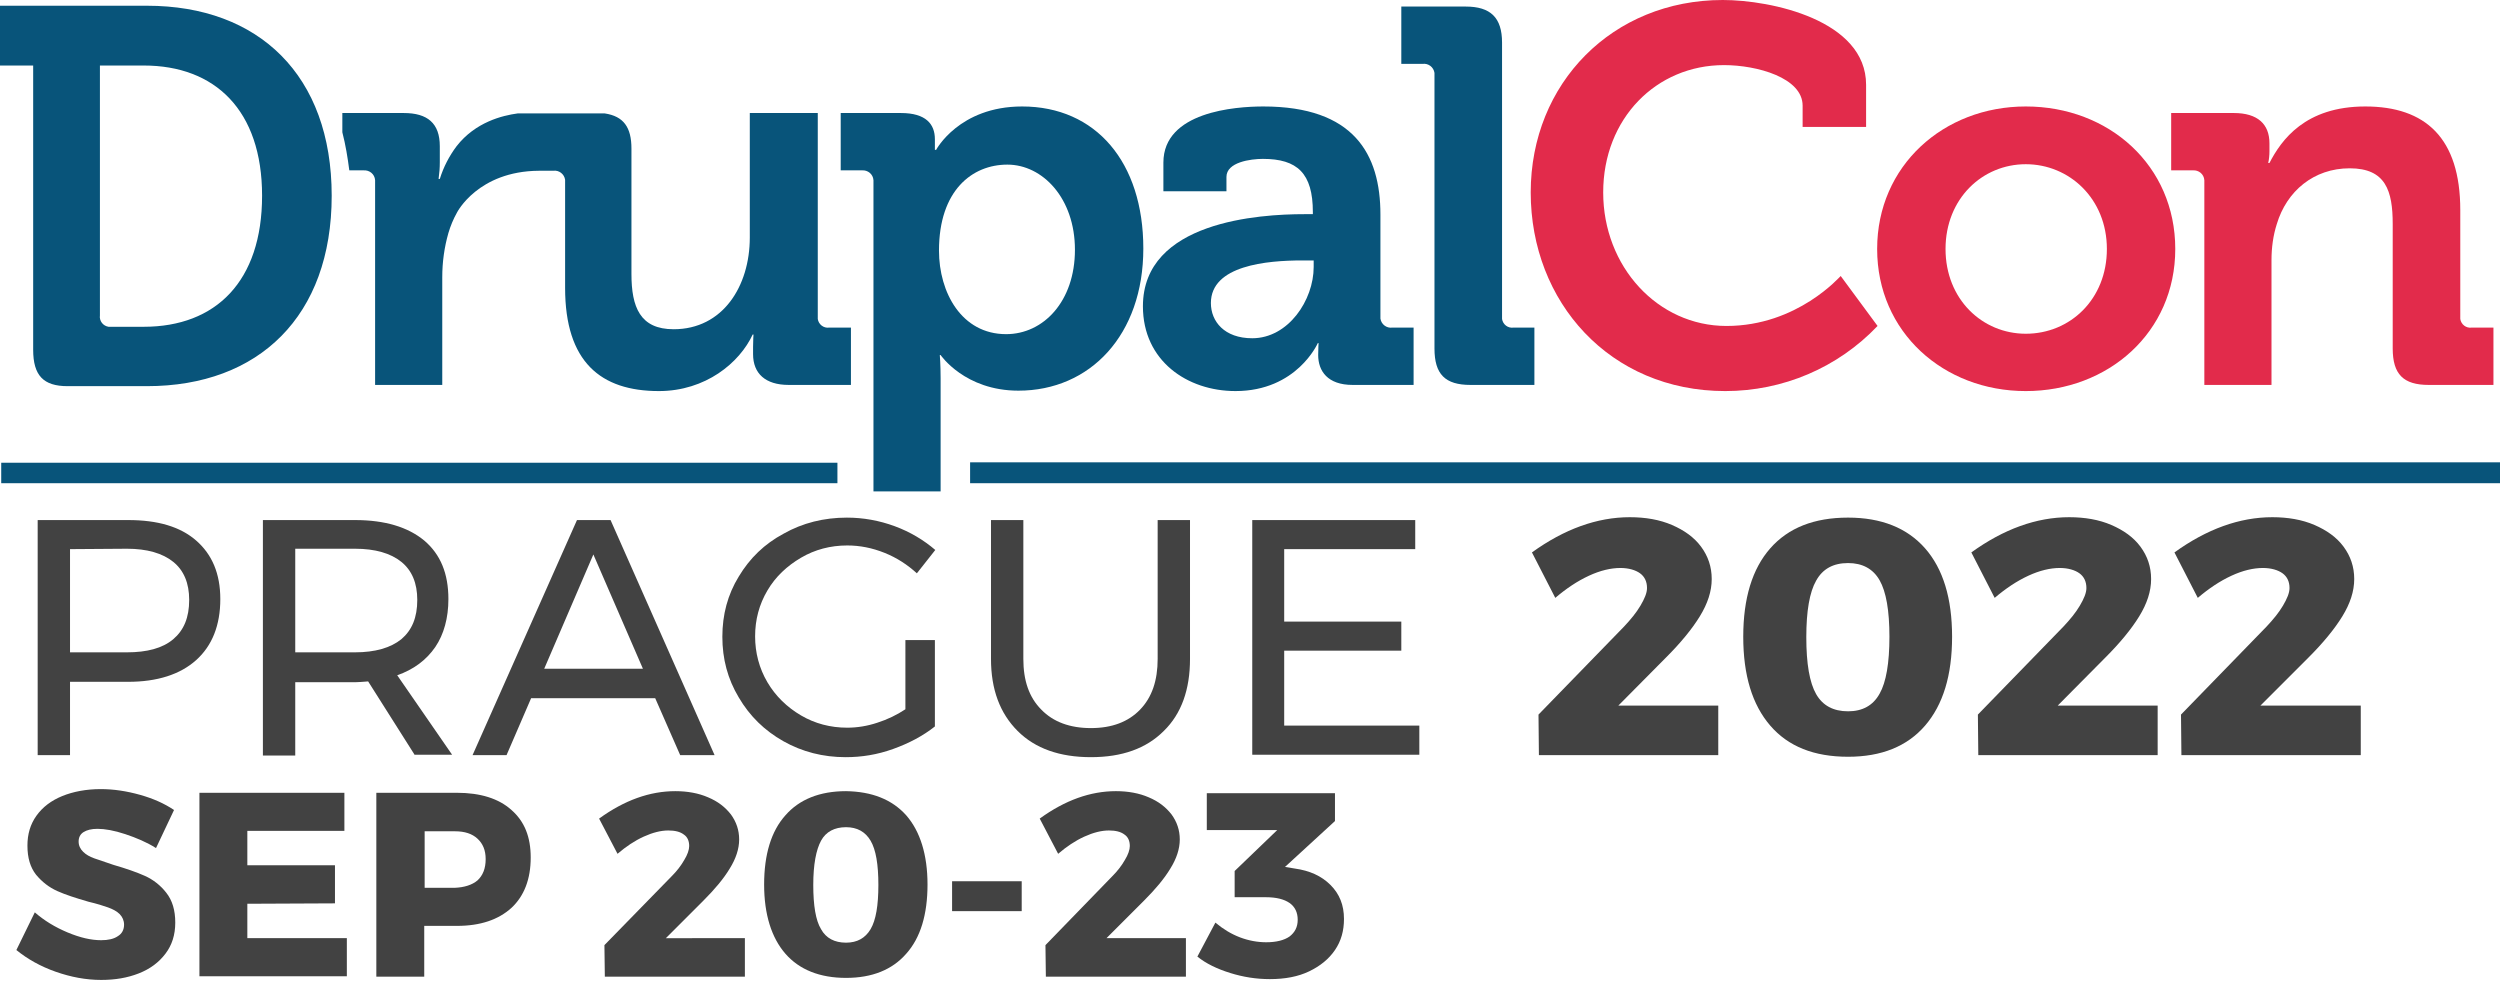
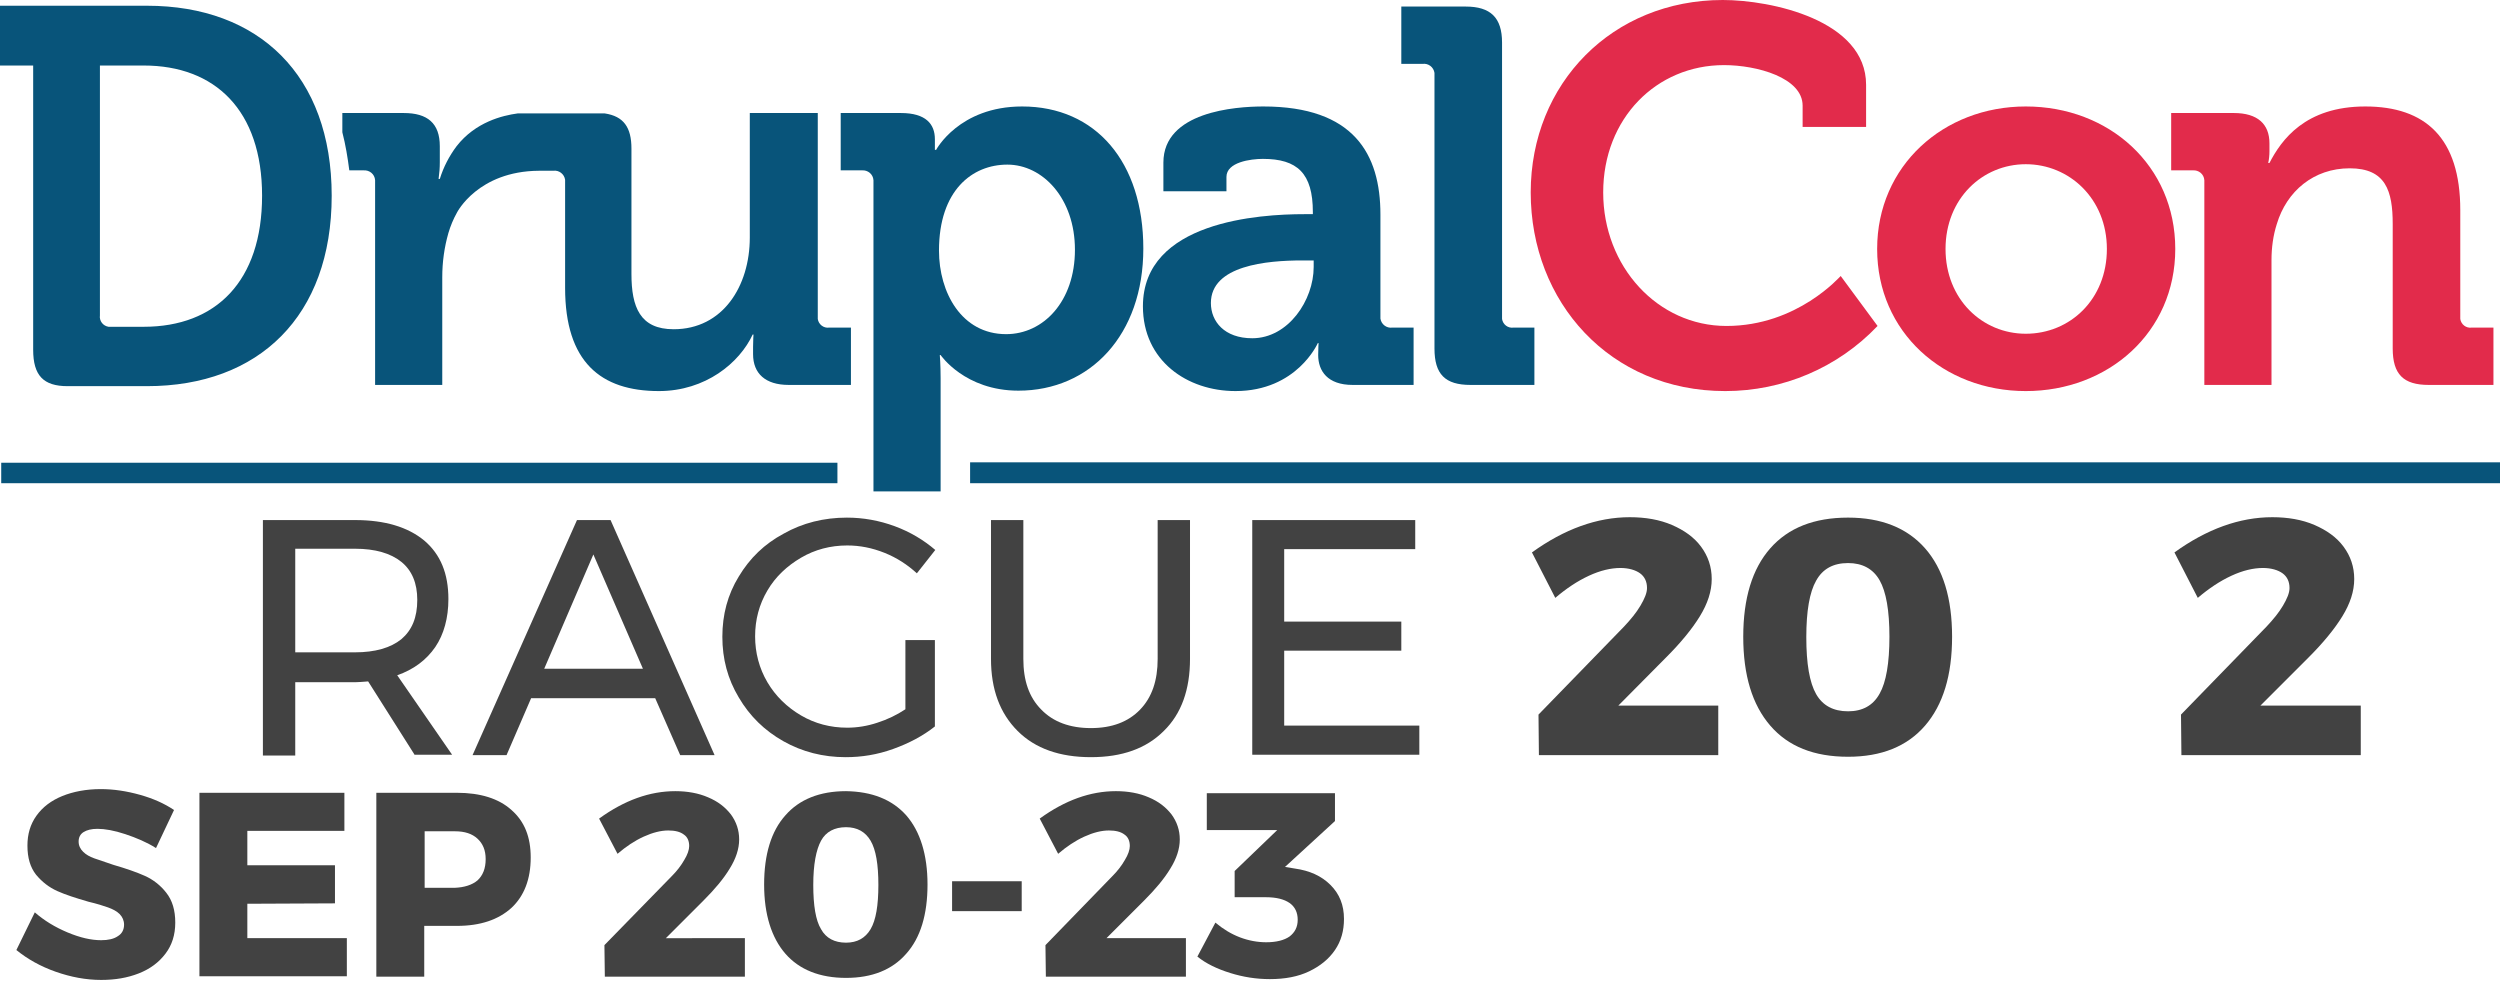
<svg xmlns="http://www.w3.org/2000/svg" version="1.1" id="Livello_1" x="0px" y="0px" viewBox="0 0 610.5 246" style="enable-background:new 0 0 610.5 246;" xml:space="preserve">
  <style type="text/css">
	.st0{fill:#08547A;}
	.st1{fill:#E22B4B;}
	.st2{enable-background:new    ;}
	.st3{fill:#424242;}
</style>
  <rect x="0.3" y="113" class="st0" width="204.2" height="5" />
  <rect x="236.9" y="112.9" class="st0" width="373.6" height="5.1" />
  <path class="st0" d="M8.1,16H0V1.4h35.9c27.3,0,45.1,17,45.1,46.4S63.2,94.3,35.9,94.3H16.5c-5.9,0-8.4-2.6-8.4-8.9V16z M27.1,79.8  h8c17.6,0,28.9-11.1,28.9-32S52.5,16,35.1,16H24.4v61c-0.2,1.4,0.8,2.6,2.1,2.8c0,0,0,0,0.1,0H27.1z" />
  <path class="st0" d="M249.6,26c-15.4,0-21,10.6-21,10.6h-0.3V34c0-3.7-2.2-6.4-8.3-6.4h-14.7v14h5.2c1.4-0.1,2.7,0.9,2.8,2.4l0,0v76  h16.4V92.4c0-3.4-0.2-5.7-0.2-5.7h0.2c0,0,5.9,8.7,19,8.7c17.5,0,30.5-13.6,30.5-34.7S267.6,26,249.6,26z M245.7,81.6  c-10.9,0-16.4-10.2-16.4-20.4c0-14.7,8.1-21,16.7-21s16.5,8.2,16.5,20.8S254.8,81.6,245.7,81.6L245.7,81.6z" />
  <path class="st0" d="M337.1,77.2V52.4c0-14.8-6.5-26.4-28.6-26.4c-6.9,0-24.4,1.3-24.4,13.7v7h15.4v-3.5c0-3.6,5.9-4.4,8.9-4.4  c8.4,0,12.2,3.5,12.2,13v0.5h-2.1c-10.8,0-39.4,1.7-39.4,22.5c0,13.3,10.8,20.7,22.6,20.7c15,0,20.1-11.7,20.1-11.7h0.2  c0,0-0.1,1.2-0.1,2.9c0,3.9,2.3,7.3,8.4,7.3h14.9V80H340c-1.4,0.2-2.7-0.8-2.9-2.2c0,0,0,0,0-0.1V77.2z M320.8,65.2  c0,8.1-6.2,17.4-15,17.4c-6.8,0-10.1-4.1-10.1-8.6c0-9.2,13.7-10.4,22.3-10.4h2.8L320.8,65.2L320.8,65.2z" />
  <path class="st0" d="M366.8,77.2V10.4c0-6.1-2.8-8.8-8.9-8.8h-15.7v14h5.2c1.4-0.2,2.7,0.8,2.9,2.2c0,0,0,0,0,0.1v67.2  c0,6.3,2.6,8.9,8.8,8.9h15.6V80h-5.1c-1.4,0.2-2.6-0.8-2.8-2.1c0,0,0,0,0-0.1V77.2z" />
  <path class="st1" d="M421.6,79.6c-16.8,0-30.1-14.5-30.1-32.6s13-31.1,29.5-31.1c8.1,0,19.2,3.1,19.2,9.9V31h15.5V20.7  c0-15.8-23.2-20.7-35-20.7c-26.9,0-46.9,20.3-46.9,47s19.3,48.5,47.5,48.5c14.1,0,27.5-5.7,37.2-15.9l-9-12.2  C449.4,67.4,439,79.6,421.6,79.6z" />
  <path class="st1" d="M494.7,26c-20.1,0-36.3,14.5-36.3,34.8s16.2,34.7,36.3,34.7s36.5-14.3,36.5-34.7S515,26,494.7,26z M494.7,81.5  c-10.6,0-19.6-8.4-19.6-20.7s9-20.7,19.6-20.7s19.8,8.4,19.8,20.7S505.5,81.5,494.7,81.5z" />
  <path class="st1" d="M603.6,80c-1.4,0.2-2.6-0.8-2.8-2.1c0,0,0,0,0-0.1V51.3c0-17.6-8.5-25.3-23.2-25.3s-20.5,8.2-23.4,13.8h-0.3  c0.2-0.9,0.3-1.9,0.3-2.8v-2c0-4.7-2.9-7.4-8.7-7.4h-15.3v14h5.3c1.4-0.1,2.7,0.9,2.8,2.4l0,0v50h16.4V63.5c0-3,0.4-6,1.3-8.8  c2.4-8,9-13.6,17.8-13.6s10.5,5.5,10.5,13.6v30.4c0,6.3,2.6,8.9,8.8,8.9h15.8V80H603.6z" />
  <path class="st0" d="M202.5,80c-1.4,0.2-2.6-0.8-2.8-2.1c0,0,0,0,0-0.1V27.6h-16.6V58c0,11.9-6.6,22.4-18.6,22.4  c-8.2,0-10.3-5.4-10.3-13.5V36.3c0-5.2-1.9-7.9-6.5-8.6h-21.3c-3.7,0.5-10.3,2.1-14.9,8c-1.8,2.4-3.2,5.1-4.1,8h-0.3  c0.2-1.4,0.3-2.7,0.3-4.1v-3.9c0-5.6-3-8.1-8.8-8.1h-15v4.7c0.8,3.1,1.3,6.2,1.7,9.3h3.5c1.4-0.1,2.7,0.9,2.8,2.4l0,0v50H108V67.7  c0-3.7,0.5-7.3,1.5-10.8c0.5-1.7,1.2-3.4,2.1-5l0,0c0,0,5.1-10.1,20-10.2h3.5c1.4-0.2,2.7,0.8,2.9,2.2c0,0,0,0,0,0.1v26.3  c0,18.1,8.7,25.2,22.9,25.2c11.4,0,19.7-6.9,22.9-13.8h0.2c0,0-0.1,1.5-0.1,3v1.8c0,4.7,3,7.5,8.7,7.5h15.2V80H202.5z" />
  <g class="st2">
-     <path class="st3" d="M47.9,132c3.9,3.4,5.9,8.1,5.9,14.3c0,6.4-2,11.4-5.9,14.9s-9.5,5.3-16.6,5.3H17.1v17.9H9.2V127h22.1   C38.5,127,44,128.6,47.9,132z M42.3,156.1c2.6-2.2,3.9-5.3,3.9-9.6c0-4.1-1.3-7.2-3.9-9.3c-2.6-2.1-6.4-3.2-11.3-3.2l-13.9,0.1   v25.2H31C35.9,159.3,39.7,158.3,42.3,156.1z" />
    <path class="st3" d="M101.3,184.4l-11.4-18c-1.3,0.1-2.4,0.2-3.2,0.2H72.1v17.9h-7.9V127h22.5c7.3,0,12.9,1.7,16.9,5   c4,3.4,5.9,8.1,5.9,14.3c0,4.6-1.1,8.6-3.2,11.7c-2.2,3.2-5.3,5.5-9.3,6.9l13.4,19.4H101.3z M86.7,159.3c4.9,0,8.7-1.1,11.3-3.2   c2.6-2.2,3.9-5.3,3.9-9.6c0-4.1-1.3-7.2-3.9-9.3c-2.6-2.1-6.4-3.2-11.3-3.2H72.1v25.3H86.7z" />
    <path class="st3" d="M166.1,184.4l-6.1-13.9h-30.3l-6,13.9h-8.3l25.5-57.4h8.2l25.4,57.4H166.1z M132.9,163.3H157l-12.1-27.9   L132.9,163.3z" />
    <path class="st3" d="M221.3,156.3h7v21.1c-2.9,2.3-6.3,4.1-10.2,5.5c-3.9,1.4-7.7,2-11.6,2c-5.5,0-10.6-1.3-15.2-3.9   c-4.6-2.6-8.2-6.1-10.9-10.7c-2.7-4.5-4-9.4-4-14.8c0-5.4,1.3-10.3,4-14.7c2.7-4.5,6.3-8,11-10.5c4.6-2.6,9.8-3.9,15.4-3.9   c4,0,7.9,0.7,11.7,2.1c3.8,1.4,7.1,3.4,9.9,5.8l-4.5,5.7c-2.3-2.1-4.9-3.8-7.9-5c-3-1.2-6-1.8-9.1-1.8c-4.1,0-7.9,1-11.3,3   c-3.4,2-6.2,4.6-8.2,8c-2,3.4-3,7.1-3,11.2c0,4,1,7.8,3,11.2c2,3.4,4.8,6.1,8.2,8.1c3.4,2,7.2,3,11.3,3c2.4,0,4.9-0.4,7.3-1.2   c2.5-0.8,4.8-1.9,6.9-3.3V156.3z" />
    <path class="st3" d="M254.3,173.3c2.9,3,7,4.5,12.1,4.5c5.1,0,9.1-1.5,12-4.5c2.9-3,4.3-7.1,4.3-12.4V127h7.9v33.9   c0,7.5-2.1,13.4-6.4,17.6c-4.3,4.3-10.2,6.4-17.8,6.4c-7.6,0-13.6-2.1-17.9-6.4c-4.3-4.3-6.5-10.1-6.5-17.6V127h7.9v33.9   C249.9,166.2,251.3,170.3,254.3,173.3z" />
    <path class="st3" d="M305.7,127h39.9v7.1h-32v17.7h28.6v7.1h-28.6v18.3h33v7.1h-40.8V127z" />
  </g>
  <g class="st2">
    <path class="st3" d="M419.6,172.3v12.1h-43.8l-0.1-9.9l20.9-21.5c1.6-1.7,3-3.4,4-5.1c1-1.7,1.6-3.1,1.6-4.3c0-1.6-0.6-2.8-1.7-3.6   c-1.1-0.8-2.8-1.3-4.8-1.3c-2.3,0-4.9,0.6-7.7,1.9c-2.8,1.3-5.5,3.1-8.2,5.4l-5.7-11.1c7.9-5.7,15.9-8.6,23.9-8.6   c3.8,0,7.3,0.6,10.3,1.9c3,1.3,5.4,3,7.1,5.3s2.6,4.9,2.6,7.9s-1,6-2.9,9.1c-1.9,3.1-4.7,6.5-8.2,10l-11.7,11.8H419.6z" />
    <path class="st3" d="M470.1,133.9c4.4,5,6.6,12.2,6.6,21.6c0,9.4-2.2,16.6-6.6,21.7c-4.4,5.1-10.7,7.6-18.8,7.6   c-8.3,0-14.6-2.5-19-7.6c-4.4-5.1-6.6-12.3-6.6-21.7c0-9.4,2.2-16.6,6.6-21.6c4.4-5,10.7-7.5,19-7.5   C459.4,126.4,465.7,128.9,470.1,133.9z M443.5,141.8c-1.6,2.8-2.4,7.4-2.4,13.8c0,6.5,0.8,11.1,2.4,13.9c1.6,2.8,4.2,4.2,7.8,4.2   c3.5,0,6.1-1.4,7.7-4.3c1.6-2.8,2.4-7.5,2.4-13.9c0-6.4-0.8-11-2.4-13.8c-1.6-2.8-4.2-4.2-7.7-4.2   C447.7,137.5,445.1,138.9,443.5,141.8z" />
-     <path class="st3" d="M526.9,172.3v12.1h-43.8l-0.1-9.9l20.9-21.5c1.6-1.7,3-3.4,4-5.1c1-1.7,1.6-3.1,1.6-4.3c0-1.6-0.6-2.8-1.7-3.6   c-1.1-0.8-2.8-1.3-4.8-1.3c-2.3,0-4.9,0.6-7.7,1.9c-2.8,1.3-5.5,3.1-8.2,5.4l-5.7-11.1c7.9-5.7,15.9-8.6,23.9-8.6   c3.8,0,7.3,0.6,10.3,1.9c3,1.3,5.4,3,7.1,5.3c1.7,2.3,2.6,4.9,2.6,7.9s-1,6-2.9,9.1c-1.9,3.1-4.7,6.5-8.2,10l-11.7,11.8H526.9z" />
    <path class="st3" d="M576.5,172.3v12.1h-43.8l-0.1-9.9l20.9-21.5c1.6-1.7,3-3.4,4-5.1c1-1.7,1.6-3.1,1.6-4.3c0-1.6-0.6-2.8-1.7-3.6   c-1.1-0.8-2.8-1.3-4.8-1.3c-2.3,0-4.9,0.6-7.7,1.9c-2.8,1.3-5.5,3.1-8.2,5.4l-5.7-11.1c7.9-5.7,15.9-8.6,23.9-8.6   c3.8,0,7.3,0.6,10.3,1.9c3,1.3,5.4,3,7.1,5.3c1.7,2.3,2.6,4.9,2.6,7.9s-1,6-2.9,9.1c-1.9,3.1-4.7,6.5-8.2,10L552,172.3H576.5z" />
  </g>
  <g class="st2">
    <path class="st3" d="M30.6,203.7c-2.7-0.9-5-1.3-6.8-1.3c-1.5,0-2.6,0.3-3.4,0.8c-0.8,0.5-1.2,1.3-1.2,2.3c0,1,0.4,1.8,1.1,2.5   c0.7,0.7,1.6,1.2,2.7,1.6c1.1,0.4,2.6,0.9,4.7,1.6c3.1,0.9,5.7,1.8,7.7,2.7c2,0.9,3.8,2.3,5.2,4.1c1.5,1.9,2.2,4.3,2.2,7.3   s-0.8,5.5-2.4,7.6c-1.6,2.1-3.7,3.7-6.5,4.8c-2.8,1.1-5.8,1.6-9.2,1.6c-3.7,0-7.4-0.7-11.1-2c-3.7-1.3-6.9-3.1-9.6-5.3l4.5-9.2   c2.3,2,4.9,3.6,8,4.9c3.1,1.3,5.8,1.9,8.2,1.9c1.7,0,3.1-0.3,4.1-1c1-0.6,1.5-1.6,1.5-2.8c0-1-0.4-1.9-1.1-2.6   c-0.7-0.7-1.7-1.2-2.8-1.6c-1.1-0.4-2.7-0.9-4.8-1.4c-3.1-0.9-5.6-1.7-7.6-2.6c-2-0.9-3.7-2.2-5.2-4c-1.4-1.8-2.1-4.1-2.1-7.1   c0-2.8,0.7-5.2,2.2-7.3c1.5-2.1,3.6-3.7,6.3-4.8c2.7-1.1,5.9-1.7,9.4-1.7c3.2,0,6.4,0.5,9.6,1.4c3.2,0.9,5.9,2.1,8.3,3.7l-4.4,9.3   C35.9,205.7,33.3,204.6,30.6,203.7z" />
    <path class="st3" d="M48.7,193.6h35.4v9.3H60.4v8.4h21.4v9.3l-21.4,0.1v8.4h24.3v9.3h-36V193.6z" />
    <path class="st3" d="M124.9,197.8c3.2,2.8,4.7,6.6,4.7,11.6c0,5.3-1.6,9.4-4.7,12.3c-3.2,2.9-7.6,4.4-13.3,4.4h-8v12.4H91.9v-44.9   h19.7C117.3,193.6,121.8,195,124.9,197.8z M116.6,215c1.3-1.2,2-2.9,2-5.2c0-2.2-0.7-3.8-2-5c-1.3-1.2-3.1-1.8-5.5-1.8h-7.4v13.8   h7.4C113.4,216.7,115.3,216.1,116.6,215z" />
    <path class="st3" d="M181.9,229.1v9.4h-34.2l-0.1-7.7L164,214c1.3-1.3,2.3-2.6,3.1-4c0.8-1.3,1.2-2.5,1.2-3.4   c0-1.2-0.4-2.2-1.3-2.8c-0.9-0.7-2.2-1-3.8-1c-1.8,0-3.8,0.5-6,1.5c-2.2,1-4.3,2.4-6.4,4.2l-4.5-8.6c6.2-4.5,12.4-6.7,18.6-6.7   c3,0,5.7,0.5,8,1.5c2.4,1,4.2,2.4,5.6,4.2c1.3,1.8,2,3.8,2,6.1c0,2.3-0.8,4.7-2.3,7.1c-1.5,2.5-3.7,5.1-6.4,7.8l-9.2,9.2H181.9z" />
    <path class="st3" d="M221.3,199.1c3.4,3.9,5.2,9.6,5.2,16.9c0,7.3-1.7,13-5.2,16.9c-3.4,3.9-8.3,5.9-14.7,5.9   c-6.4,0-11.4-2-14.8-5.9c-3.4-3.9-5.2-9.6-5.2-16.9c0-7.3,1.7-13,5.2-16.9c3.4-3.9,8.4-5.9,14.8-5.9   C212.9,193.3,217.8,195.2,221.3,199.1z M200.5,205.3c-1.2,2.2-1.9,5.8-1.9,10.8c0,5,0.6,8.7,1.9,10.8c1.2,2.2,3.3,3.3,6.1,3.3   c2.7,0,4.7-1.1,6-3.3c1.3-2.2,1.9-5.8,1.9-10.8s-0.6-8.6-1.9-10.8c-1.3-2.2-3.3-3.3-6-3.3C203.8,202,201.7,203.1,200.5,205.3z" />
    <path class="st3" d="M232.5,215.2h17v7.3h-17V215.2z" />
    <path class="st3" d="M289.6,229.1v9.4h-34.2l-0.1-7.7l16.3-16.8c1.3-1.3,2.3-2.6,3.1-4c0.8-1.3,1.2-2.5,1.2-3.4   c0-1.2-0.4-2.2-1.3-2.8c-0.9-0.7-2.2-1-3.8-1c-1.8,0-3.8,0.5-6,1.5c-2.2,1-4.3,2.4-6.4,4.2l-4.5-8.6c6.2-4.5,12.4-6.7,18.6-6.7   c3,0,5.7,0.5,8,1.5c2.4,1,4.2,2.4,5.6,4.2c1.3,1.8,2,3.8,2,6.1c0,2.3-0.8,4.7-2.3,7.1c-1.5,2.5-3.7,5.1-6.4,7.8l-9.2,9.2H289.6z" />
    <path class="st3" d="M324.9,216.1c2.2,2.2,3.3,4.9,3.3,8.3c0,2.9-0.7,5.4-2.2,7.6c-1.5,2.2-3.6,3.9-6.3,5.2s-5.9,1.9-9.6,1.9   c-3.3,0-6.5-0.5-9.7-1.5c-3.2-1-5.9-2.3-8-4l4.4-8.3c1.9,1.6,3.9,2.8,6,3.6c2.1,0.8,4.3,1.2,6.4,1.2c2.5,0,4.4-0.5,5.7-1.4   c1.3-1,2-2.3,2-4.1s-0.7-3.2-2-4.1c-1.3-0.9-3.2-1.4-5.8-1.4h-7.6v-6.4l10.4-10h-17.2v-9H326v6.8l-12.2,11.2l2.4,0.4   C319.8,212.6,322.7,213.9,324.9,216.1z" />
  </g>
</svg>